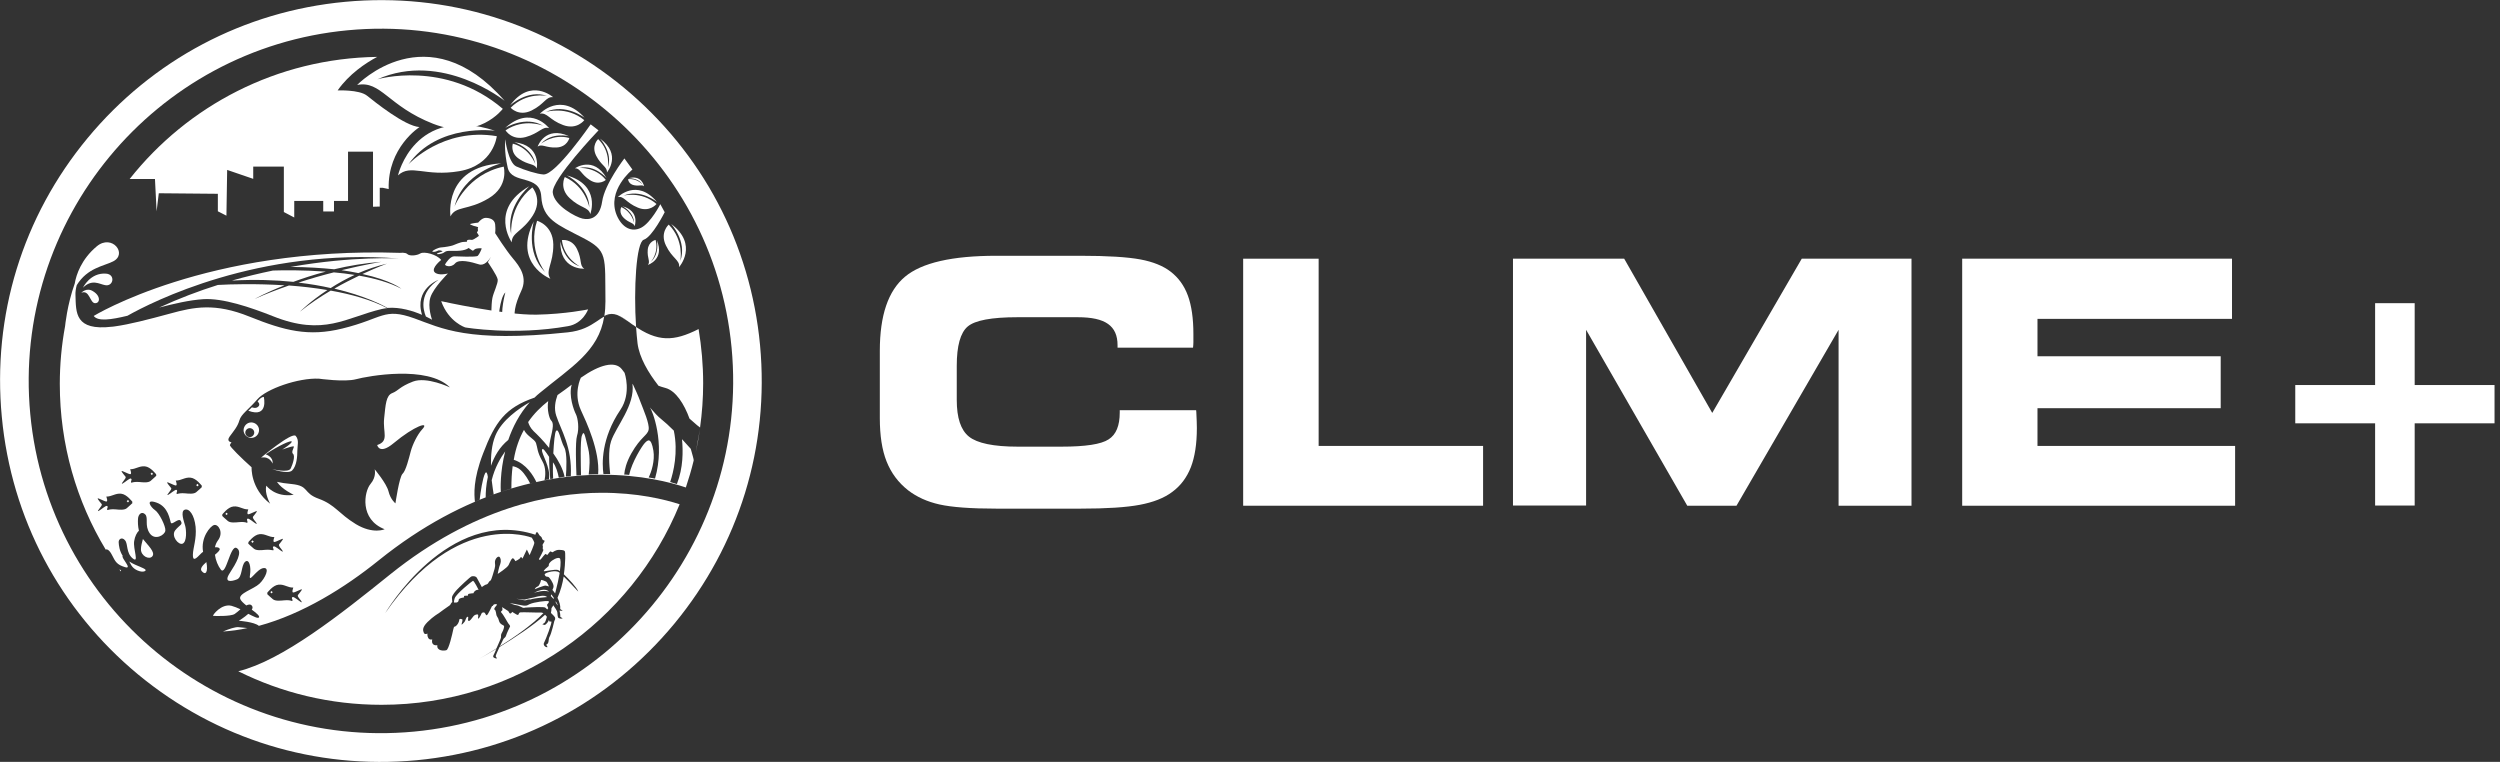
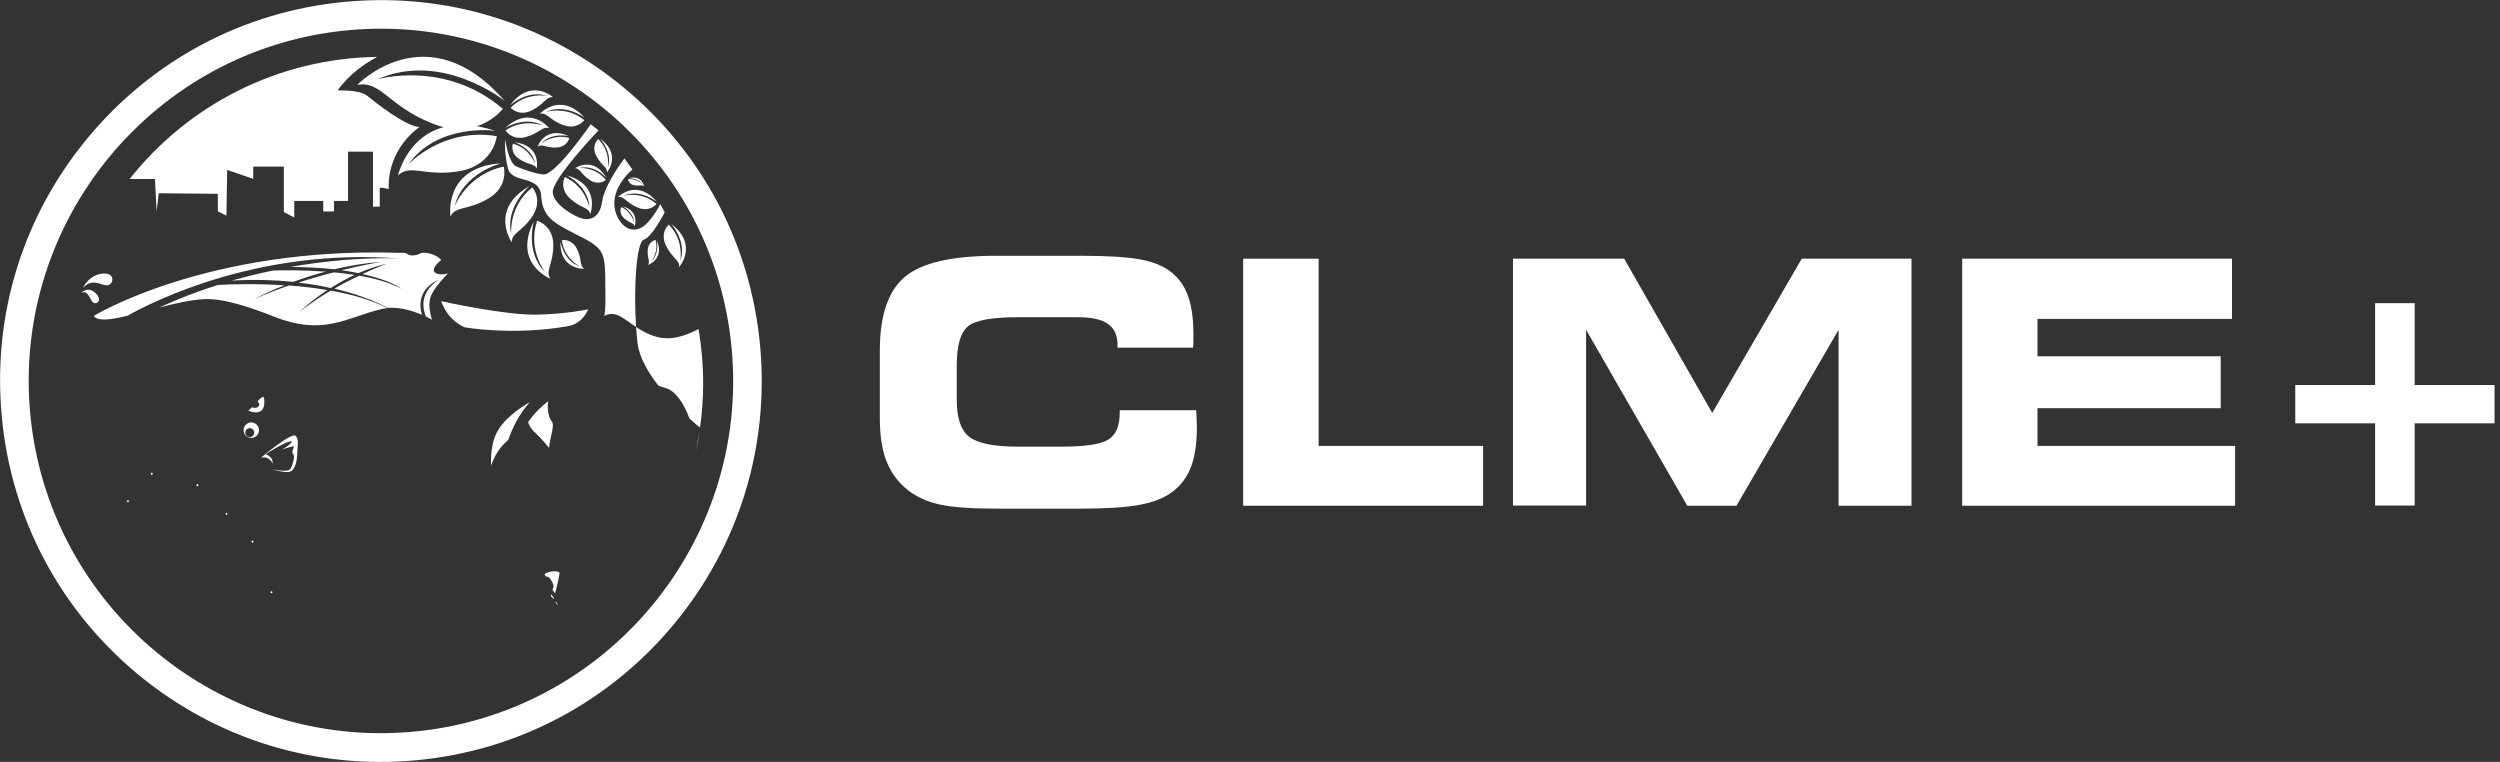
<svg xmlns="http://www.w3.org/2000/svg" version="1.1" id="Warstwa_1" x="0" y="0" viewBox="0 0 1371.3 417.9" xml:space="preserve">
  <rect x="0" y="0" width="1371.3" height="417.9" fill="#333333" stroke="none" />
  <style type="text/css">.st0{fill:#fff}</style>
  <g id="Warstwa_4">
    <g id="XMLID_2_">
      <path id="XMLID_17_" class="st0" d="M613 190.7v-1.4c0-5.3-1.7-9.1-5.2-11.6s-9-3.7-16.6-3.7h-33.1c-14.2 0-23.3 1.7-27.3 5.1-4 3.4-6 10.6-6 21.5v18.8c0 9.8 2.2 16.5 6.7 20.1s13.4 5.5 26.7 5.5h24c13.2 0 21.8-1.3 25.9-4 4.1-2.6 6.1-7.5 6.1-14.7V225h41.9c0 .2 0 .5.1 1 .2 3.9.3 6.9.3 8.8 0 8.7-1.1 15.8-3.3 21.5-2.2 5.6-5.6 10.2-10.3 13.6-4.4 3.3-10.3 5.6-17.7 7S607 279 592.7 279h-46.2c-14.1 0-24.5-.8-31.2-2.3s-12.4-4.1-17.1-7.7c-5.5-4.3-9.4-9.6-11.9-15.9-2.5-6.3-3.7-14.2-3.7-23.8v-36.9c0-19.4 4.6-32.9 13.8-40.6 9.2-7.7 25.9-11.5 50.1-11.5h46.2c14.9 0 25.8.7 32.8 2s12.6 3.6 16.6 6.7c4.3 3.3 7.5 7.7 9.5 13.2s3 12.5 3 20.9v4.6c0 1.1-.1 2.1-.2 3H613z" />
      <path id="XMLID_15_" class="st0" d="M723.3 244.6h90.2v32.8H681.9V141.9h41.4v102.7z" />
      <path id="XMLID_13_" class="st0" d="M870.1 277.3h-40.2V141.9h61l48.3 84.6 49.1-84.6h60.2v135.5h-40v-96.5l-56 96.5h-27L870 180.9v96.4h.1z" />
      <path id="XMLID_11_" class="st0" d="M1224.3 174.9h-106.7v20.5h100.5v28.5h-100.5v20.7H1226v32.8h-149.7V141.9h148v33z" />
      <path id="XMLID_9_" class="st0" d="M1302.8 166.3h21.7v44.9h43.8v21h-43.8v45.1h-21.7v-45.1H1259v-21h43.8v-44.9z" />
    </g>
  </g>
  <g id="Warstwa_3">
-     <path class="st0" d="M135.7 344.5c-1.7-.2-3.5-.4-5-.5-1.7-.1-4.9.9-8.4 2.4 4.5-.3 9-.9 13.4-1.9M83.6 305.1c1.7-2.2-2.4-5.9-5-9.2l-.2-.3c-.5 1.9-1.1 4-1.1 5.7 0 3.7 4.6 6 6.3 3.8M72.7 311c1.9 2.2 6 3.3 7.1 2 1-1.1-5-2.4-8.9-5 .6 1.1 1.1 2.2 1.8 3M127 332.3c-5.6-1.4-10.6 5.3-10.1 5.5.6.1 9.5.4 11.8-1 .8-.5 1.9-1.5 3.2-2.6-1.7-.8-3.4-1.5-4.9-1.9M65.5 312.4l.7 1c.4-.4.3-.8-.7-1M110.6 313.2c2.1 2.6 3.7.8 2.6-4.9-2.2 1.9-3.6 3.7-2.6 4.9" />
    <path class="st0" d="M228.6 417c-55.6 5.2-109.8-11.5-152.8-47-43-35.6-69.6-85.8-74.8-141.3C-4.3 173 12.4 118.8 48 75.8S133.8 6.2 189.3 1c55.6-5.2 109.8 11.5 152.8 47 43 35.6 69.6 85.8 74.8 141.3 5.2 55.6-11.5 109.8-47 152.8-35.6 43-85.7 69.6-141.3 74.9M190.8 16.6C84.7 26.6 6.6 121.1 16.6 227.1c10 106.1 104.4 184.2 210.5 174.2s184.2-104.4 174.2-210.5S296.8 6.6 190.8 16.6z" />
    <path class="st0" d="M366.8 123.2s-5 4.4-1.5 11.5c3.4 7.1 7.7 7.9 7.2 11.8 0 0 10.9-12.2-4.4-23.7 0 0 8.9 9.5 5.1 20.3-.1 0 2.3-11.2-6.4-19.9M359.6 131.6s-3.9.8-4.3 5.4c-.4 4.7 1.6 6.4.1 8.3 0 0 9.3-3 4.9-13.5 0 0 1.7 7.6-3.5 12 .1 0 4.7-5 2.8-12.2M277.3 71.5s3.4 5.7 11 3.7c7.6-2.1 9.2-6.1 12.9-4.9 0 0-10-13-24.1-.1 0 0 11-7 20.9-1.2.1 0-10.5-4.4-20.7 2.5M281.3 78.8s-1.7 5 3.5 8.4c5.1 3.5 8.4 2.4 9.6 5.2 0 0 2.7-12.7-12.3-14.4 0 0 9.8 3 11.5 11.9-.1 0-2.9-8.6-12.3-11.1M328.1 76.3s-3.9 3.5-1.1 9.1c2.8 5.5 6.2 6.1 5.9 9.2 0 0 8.4-9.8-3.8-18.6 0 0 7.2 7.4 4.3 16 0-.1 1.7-9-5.3-15.7M309.8 97.1s-3.2 6.1 2.7 11.6c5.9 5.6 10.3 4.8 11.3 8.7 0 0 6-15.8-12.9-21.2 0 0 12.1 5.9 12.4 17.7 0 .1-1.9-11.6-13.5-16.8M340.8 113.6s-1.7 3.1 1.4 6 5.4 2.5 5.9 4.5c0 0 3.1-8.2-6.7-11 0 0 6.3 3.1 6.4 9.2 0 0-1-6-7-8.7M344.5 98.3s.2 2.7 3.3 3.3c3.1.6 4.4-.5 5.5.6 0 0-1.2-6.5-8.6-4.4 0 0 5.2-.5 7.7 3.4 0 0-3-3.5-7.9-2.9M320.5 65.9s-4 5.5-11.6 2.7-8.8-7.1-12.8-6.2c0 0 11.4-12.4 24.6 2.2 0 0-10.6-8.1-21.3-3.2.1 0 11.3-3.5 21.1 4.5M312.3 75.7s-1.1 4.9-7 5.2c-5.9.3-8-2.2-10.4-.5 0 0 4.1-11.7 17.2-5.7 0 0-9.5-2.4-15.3 4.1.1 0 6.6-5.6 15.5-3.1M332.3 98.7s-3.7 3.3-8.7.1c-5-3.2-5.2-6.5-8.2-6.5 0 0 10.1-7.1 17.3 5.4 0 0-6.3-7.5-14.8-5.6 0 .1 8.6-.7 14.4 6.6M360.1 111.9s-3.7 4.7-10.2 2c-6.6-2.7-7.5-6.5-11-5.8 0 0 10.4-10.5 21.5 2.7 0 0-9-7.5-18.6-3.4 0-.1 9.9-2.8 18.3 4.5M280.1 59.1s4.4 5 11.5 1.5 7.8-7.7 11.8-7.3c0 0-12.3-10.9-23.6 4.5 0 0 9.5-8.9 20.3-5.2-.1 0-11.3-2.3-20 6.5M275.8 59.7s-13.5 17.9-38.2 8.2C212.8 58.2 209 44 195.9 46.6c0 0 38.4-40 80.9 8.7 0 0-34.3-27.5-69.8-11.8-.1 0 37.1-10.9 68.8 16.2" />
    <path class="st0" d="M272.5 74.7s-1.7 16-20.6 19.2-26.5-4.2-33.6 2.3c0 0 8.9-38.9 53.2-24.5 0 0-31.4-4.3-47.5 18.5 0-.1 18.9-20.5 48.5-15.5" />
    <path class="st0" d="M276.3 91.4s3 10.7-8.3 17.4c-11.3 6.8-18 4-20.9 9.9 0 0-4.1-27.1 27.8-29.1 0 0-21.1 5.2-25.6 23.8-.1 0 6.8-17.8 27-22M292 102.8s5.9 6.6.2 15.5-11.5 9.2-11.5 14.6c0 0-12.6-18 9.7-30.8 0 0-13.4 11.2-10 26.2 0 0-1.4-15.3 11.6-25.5M294.6 121.1s8.7 2.3 8.9 13c.1 10.7-4.6 14.3-1.6 18.8 0 0-20.8-8.2-9.1-31.5 0 0-5 17 6.3 27.9-.1 0-9.8-12.2-4.5-28.2M308.2 131.7s5.4-1 8.3 4.9 1.2 9.1 4 10.8c0 0-13.6.8-13.1-15 0 0 1.6 10.7 10.6 13.7-.1-.1-8.6-4.3-9.8-14.4M255.2 179.6s-9.1-2.9-13.2-14.4c0 0 34.6 7.7 52.3 7.4 15.9-.3 28.3-2.9 28.3-2.9s-2.8 7.8-11 9.2c-29.8 5.3-56.4.7-56.4.7" />
-     <path class="st0" d="M281.3 141.7c-3.8-4.5-9.6-13.6-9.7-13.8 0-.3.3-1.8 0-4.8-.3-2.9-3.2-3.6-5.2-3.6-2.1 0-4.1 2.6-4.1 2.6s-2.8.3-4.2.7c-1.4.4 4.2 1.8 4.2 1.8-.4.6-.1 1.4-.1 1.8l-.6 1.2.6.8.5 1s-.8.6-2.4 1.6-1.6.4-3.1.5c-1.6.2-1 1.1-1 1.1s-.3 0-2 .1-4.7 1.5-5.8 1.9-4.5 1-6.3 1.1-4.5 1.5-4.9 2.1 1.8.4 2.8-.2c.9-.6 2.2-.1 2.7.2.5.2-2.5.8-3 1.3-.5.6 2.6.4 4-.7 1.5-1.1 2.4-.7 7.1-.8 4.7-.1 6.3-1.6 6.3-1.6s.9.8 1.8 1.3c.8.5.5.1 1.6-.6s3.6-.5 3.7-.5c.2 0-1.2 3.2-2.1 4.1-.9.9-11.4.3-13 .3-2.1 0-4.4 3.4-4.9 4.3-.6.9 3.2 2.2 5.4-.4s9-.8 13.1.5c2.9 1 5.4-2.2 6.6-4.1l-1.7 2.9s5.1 7.4 5.4 9.5-2.3 7.1-2.9 10.1c-.7 3-.7 14-.7 14h3.7c0-.4 0-.8.2-1.2 0 0 .7-12.8 3.9-15.8 0 0-2.9 10.5-1.3 16.5l.1.5h7.1c-1.8-4.9-.7-10.2 2.8-17.8 3.6-7.5-.8-13.4-4.6-17.9M302.6 330.7h.1-.1M296.8 318.1s-.7 3.2-1.9 3.6c-1.2.4-1.6 1.5-1.6 1.5s5-2.1 6-2c1 .2 1.8.5 1.8.5s-.9-2.4-1.6-2.7c-.7-.2-1.4-.8-2.7-.9M292.8 325.2s5.7-1.9 8.3-.6c0 0-1.7-2.9-8.3.6M260.6 324.1c.8-.7 1.9-.6 1.9-.6s-2.5-5.1-3.1-4.9c-.5.2-9.1 7-10 9.6-.3.8-.4 1.6-.4 2.3 1.1 0 1.7.2 2.3-.5.6-.8-.1-1.2.9-1.7s2.4-.5 2.4-.7-.4-.8.3-.8c.8 0 1.8-.1 1.8-.1s-.2-.8.5-1c.8-.2 2.5-.3 2.5-.3s.1-.6.9-1.3M285.4 335.9c-1.4.3-.4 2.1-2.2 1.1-1.8-1-2.2-1.4-2.2-1.4s-1 1.6-1.6.6l-.6-1-3.4-2.2s.4 1.4.1 1.8c-.4.4-1.1.7-.4 1.3.7.6 3.3 5.2 3.6 5.7.4.5 1.2 1.4 1.1 1.8-.2.5-1.9 3.8-2.2 5-.3 1.2-1.2 1.3-1.5 2-.1.3-1 2-1.9 3.9 7.8-4.9 17.7-11.7 23.9-18.2l-1.1-.3c-2.3.1-10.3-.3-11.6-.1M288.6 329.2c.5-.4 2-.4 2-.4.4.1.8 0 1.1-.2 2.2-.5 6.2-.9 8.4-1.1-1.4-1.4-5.1-.3-6.1-.1-.3.1-.7.2-1.1.3 0 0-4.4.9-4.8 1.1-.4.3-4.9-.4-4.9-.4s5 1.2 5.4.8M300.6 329.7c-1-.2-7.5.5-10.1 1.7-.5.2-.8.4-1.2.6-.6.3-2.1.3-3.2 0s-6.5-1.2-6.5-1.2 2.8 1.2 3.7 1.2c.8 0 3.6 1.4 3.6 1.4.5.1.8 0 1.2-.1 2.9-.2 10.4-.6 11 0 .2.2.6.5 1.1 1l.5-.7c-.3-1.3-1-1.6-.4-2.2.7-.8 1.2-1.5.3-1.7M301.7 308.5c-1.2 1.3-.3 1.8-1 2.2-.6.4-2.7 2.3-2.4 2.6.3.3 6.5-1.3 7.9-.6l.9.6c.6-4.2.5-6.7-.1-7.1-1.1-.7-4.1.9-5.3 2.3" />
-     <path class="st0" d="M329.6 270.3c-27.5.1-69.8 8-115.5 44.7-27.2 21.9-59.2 47.3-83.4 53.2 23.7 11.8 50.3 18.4 78.6 18.4 73.9 0 137.2-45.5 163.5-110-8-2.6-23.2-6.4-43.2-6.3m-20.4 45.9c-.6 3.8-1.7 7.9-3.4 11.7 1 2.1 1.7 4.3 1.5 6.1 0 .2.8.6 1.2.8.4.2-.7.3-1.6.1.3 1.2.5 2.3.4 3.3 0 .2.8.6 1.2.9.4.2-.9.4-1.9 0-.9-.4-.7-1.9-.9-3.3-.1-.7-1.2-2.4-2.2-3.8-.3.5-.6 1.1-1 1.6 0 .9-.1 1.7-.3 2.6 1.2 1.1 2.3 2.3 2.3 2.7.2 1-.4 1.6-.4 1.6s-1.6 7.1-2.7 8.9c-.7 1.1-.1 3.5-1.5 4-.9.3 1.3 1.8 0 1.6-1.2-.2-2.1-1.5-1.4-2.6.8-1.4 4.6-11.3 3.9-11.5-.7-.1-1 .4-1.1-.3l-.2-.5c-.5 1.2-1.3 2.1-2.2 2.7l-1.4-.3 1.4-1.1c.2-.2.7-1.6 1.1-3.1l-1-1.1c-6.3 5.8-16.9 12.7-25 17.7-1.1 2.3-2.2 4.8-2.1 5.1.3.4 1 1.4.3 1.2-.7-.2-2.2-.5-1.5-1.8.3-.5.9-1.9 1.6-3.5-4.8 2.9-8.6 5-9.6 5.5 1-.5 4.7-2.6 9.6-5.7 1.1-2.5 2.4-5.3 2.5-6 .1-1.1-.2-1.5.6-2.8.8-1.3 1.2-3 1.1-3.5s-2.3-.8-2.8-2.9c-.4-2-1.3-2.1-1.5-3.7-.2-1.5-.6-2.2-.6-2.2s-.9-.2-.2-1.3 1.7-1.7.9-1.9c-.8-.1-1.6.1-1.8.6-.2.6-.6.4-.6.4s-2.2 4.7-2.8 5c-.6.4-.8-1.1-1.4-1.4s-1.4.2-1.4.2-1.3 3-1.9 3.1.5-2.3-.5-2.3-1.8.5-2.2 1c-.4.5-2.3 3.3-2.8 2.5s.4-2.3-.4-2.2c-.9.1-1.1 2.1-1.7 2.8-.6.7-1.8 2.1-1.6 1.2s.8-2.4.3-2.6-1.6-.6-1.6.5c-.1 1-1 2.7-2 3.3-.9.6-.7-.5-1.3 1.9-.5 2.4-2.4 10.7-3.7 11.2s-5.5.5-5-2.7c0 0-3.6.7-2.8-3.2 0 0-1.5.5-2.2-.8s-.4-2.4-.4-2.4-1.5.8-2-.4c-.5-1.2-1.1-2.8 2-5.9s6.1-4.8 6.1-4.8 5.4-4 6-4.3c.5-.2.8-1.5 1.5-1.9-.1-.8-.2-1.8-.2-2.4.1-1.5 2.1-3.6 2.8-4.4s7.3-7.2 8.1-7.3c.8-.1 2.2-.2 2.8.9.6 1.1 2.7 5 2.7 5s1.9-1.4 2.4-1.4 1.1-.6 1.3-1.1c.3-.6 1.1-1.2 1.2-1.2.2 0 1.7-4.7 2.1-6.3.3-1.6.4-1.3.2-3.3-.2-2 1.5-3.8 2.4-3.3.8.6 1.1 2.4.5 4-.7 1.5-1.4 5.4-1.4 5.4s5.3-3.4 6-4.9 1.8-4.3 2.6-3.6c.8.7 1.1 1.5 1.1 1.5s2.5-1.1 2.8-2 1.1.6 1.1.6l2.4-5 1.5 3.1s2.7-6 2.6-6.8-1.4-2.8-1.4-2.8-40.5-16.2-80.4 41.4c0 0 34.4-58.7 82.4-43 0 0 .5-2.4 1.4-1s.8 1.4 1.5 1.9.5.9 1 1.7c.4.8 1.6.1.9 1.4s-1.1 1.5-.8 2c.3.4-.3 2.2.3 2.1.6-.1-2.4 5.3-2.4 5.3s.4.8 1.1 0c.8-.8 2.3-3.2 2.8-2.8.5.4.5.6.8.4s1.4-2.2 1.9-1.8c.5.4 1 .4 1 .4s1.6-1.4 3.6-1.3c2.1.1 2.7.2 3.1.9.2.3.4 5.8-.6 12.5 2.9 2.8 6.9 7 7.9 9.4.1.4-4.4-4.8-8-8.2z" />
    <path class="st0" d="M302.1 327l.3.2c.4.4.8.8 1.2 1.3l.2-.4v-.1c-.5-.8-1-1.5-1.4-2l-.3 1M298.8 315.3c.4 1.1 1.1 1 1.8 1.1.8.1 2.8 3.3 3 4.8.2.9-.3 1.8-.6 2.4.5.5 1 1.2 1.5 1.9 1.2-4.5 2-8.3 2.5-11.3-.5-.4-1-.7-1.3-.7-2.2-.6-7.4.7-6.9 1.8M304.9 329.9l-.2.3c.4.6.7 1.2 1.1 1.9v-.5c-.1-.3-.4-1-.9-1.7M160.9 154.6c5.2-1.9 11.2-3.9 17.8-5.6-12.2-.9-23.2-.8-29-.6-7.2 1.5-14.8 3.3-22.5 5.5 12.6-.7 23.8-.3 33.7.7M181.4 159.4c-5.7 3.4-11.5 7.2-16.9 11.6 0 0 5.6-5.7 15.1-11.9-7.1-1.2-14.2-2-21.1-2.5-6.3 2.2-12.7 4.6-18.8 7.4 0 0 6.1-3.5 16.4-7.5-15.8-1-29.7-.6-36.6-.2-10.5 3.3-21.3 7.4-32.2 12.4 8.1-2.1 16.6-4.1 24.2-4.6 10.7-.7 26 4.5 38.1 9.3 28.1 11.3 40.2.7 59.8-3.9 1-.2 2-.4 3-.5-8.9-4.6-19.8-7.6-31-9.6M194.5 150.8c-3.8-.6-7.6-1.1-11.4-1.4-6 1.5-12.6 3.4-19.4 5.6 6.6.8 12.5 1.8 17.7 3 3.9-2.5 8.3-5 13.1-7.2" />
    <path class="st0" d="M245.7 150s-5.5 1.5-7.4-.8c-1.8-2.3 3.7-6.6 3.7-6.6-2.4-3.1-9.4-4.8-11.4-3.6-2.1 1.3-6 1.5-7.1.4s-4-.7-4-.7c-106-3.5-168.1 34.6-168.1 34.6 2.3 3.1 9.4 2.1 18.5-.1 13.3-7.5 71.8-37.4 149.1-31.4 0 0-24.9-1.5-59.6 4.6 9.2.1 17.1.6 23.9 1.3 8-1.9 16.7-3.4 25.9-4.1 0 0-9 1.5-21.9 4.6 3.4.5 6.5 1 9.3 1.6 4.8-2.1 10.1-3.9 15.7-5.2 0 0-5.5 2-13.5 5.7 15.9 3.5 21.4 8.1 21.4 8.1-6.4-3.4-14.6-5.7-23.2-7.2-4.1 2-8.8 4.3-13.6 7.1 16.6 3.9 26.4 9 29.1 10.6 6.9-.6 14.2 1.7 19 3.8-4.4-14.2 9-19.2 9-19.2-10.4 7-8.7 15.8-6.9 20.1 2.1 1 3.4 1.8 3.4 1.8s-2.6-7-.9-12.3c1.7-5.3 9.6-13.1 9.6-13.1M138.5 296.4l-.7.7.7.7.7-.7-.7-.7M148.9 324.2l-.6.6.6.7.7-.7-.7-.6M144.7 217.7c-1.8.1-3.4 2.5-3.4 2.5s1.8 1.5.4 2.8c-1.4 1.4-3.5.4-3.5.4l-2 1.9c11.3 4.2 8.5-7.6 8.5-7.6M344.5 176.3c.9.7 1.8 1.4 2.7 2-.9-.6-1.8-1.3-2.7-2-2.3-1.8-4.2-2.9-5.9-3.5 1.6.7 3.5 1.8 5.9 3.5M108.3 265.4l-.7.7.7.7.7-.7-.7-.7M70.2 274.2l-.7.7.7.7.6-.7-.6-.7M124.3 281.2l-.7.7.7.6.6-.6-.6-.7M348.9 179.4c.2 3.1.5 6.1.8 8.9 1 7.8 5.8 16 11.5 23.3 1.1.4 2.3.8 3.8 1.2 5.7 1.5 10.3 8.8 13.2 16.8 3.4 3.1 5.7 4.9 5.8 4.9 1.1-7.9 1.7-16 1.7-24.3 0-10.1-.9-20-2.5-29.7-13.7 6.9-22.4 7.2-35.7-2.1.5.4 1 .7 1.4 1M337 172.4c.5.1 1 .2 1.5.4-.5-.2-1-.3-1.5-.4M381.6 248.2c.9-4.1 1.7-8.3 2.3-12.6l-2.3 12.6M301.2 245.7c.1-1.6.3-3.1.6-4.3 1.7-7.2 2-9.3.4-10.9-.8-.9-2.3-5.6-1.5-10.5-3.9 3.1-7.7 6.7-11 11.5.4 1.4 1.2 3.2 3 5 1.8 1.7 5.2 5 8.5 9.2M138.7 231.8c-2.3-.5-4.5 1-5 3.3s1 4.5 3.3 5 4.5-1 5-3.3-1-4.5-3.3-5m.7 6c-.3 1.3-1.6 2.2-2.9 1.9-1.3-.3-2.2-1.6-1.9-2.9.3-1.3 1.6-2.2 2.9-1.9 1.3.3 2.2 1.5 1.9 2.9zM271.7 239c-2 4.9-2.5 10.9-2.4 16.5 1.8-5.1 4.7-10.3 9.5-14.2 2.4-7 6.1-14.3 11.8-20.7-5.7 3.3-15.4 9.8-18.9 18.4M143.2 251c4.9-.9 6.3 3.3 6.3 3.3.5-3.8-3.7-5.1-3.8-5.1 7.1-4.8 14.1-7.9 14.3-7 .3 1-5.2 4.4-5.2 4.4s5-1.8 6.1-1.8c1.1.1-1.5 2.9-.2 4.1 1.3 1.2 0 5.4-1.2 8-1.2 2.7-10.2.4-10.2.4s8.5 3 10.9.8c2.6-2.5 2.9-7.9 2.9-10.9 0-2.9 1.1-5.8-.9-8.1-2.1-2.3-19 11.9-19 11.9M83.3 259.2l-.7.7.7.7.6-.7-.6-.7" />
-     <path class="st0" d="M378.9 246.2c-1.3-1.4-3-3.3-4.8-5.3.6 6.6.7 15.6-2.8 24.6-1.2-.4-2.5-.7-3.7-1.1 1.8-5.4 4.5-16.3 2-28.2-2.5-2.5-5-4.8-6.9-6.3-1.8-1.4-3.9-3.7-6.2-6.4 1.2 1.4 8.5 19.3 2.8 39-1.2-.2-2.4-.4-3.5-.6 1.5-3 3.5-9.2 2.6-14.7-1.3-7.7-3.2-5.8-4.8-4.1-1.4 1.5-7 10.3-8.5 17.4-.9-.1-1.8-.2-2.7-.2.2-2.6 1.1-6.6 3.9-11.6 5.2-9.2 9-9.9 9.5-13.1.5-3.2-2.8-10.7-4.4-14.9-1.2-3.4-3.4-8.1-4.1-9.6l-.4-.6c1.6 11.7-9 23.4-11.7 31.5-1.7 5-1 13.6-.5 18H331c-.8-5.6-1.3-19.5 9.3-35.2 6.2-9.2 2.3-20.3 2.3-20.3-.6-.8-1.2-1.6-1.6-2.1-3.7-4.5-12-2.5-22.4 4.8 0 0-4.2 8.4 0 17.7 3 6.5 10.5 22.4 9.5 35.2-1.8 0-3.5.1-5.2.2.4-3.1 1-9.2-.3-14.4-1.8-7.2-2.2-10.3-3.4-7-1 2.6-.6 16.3-.5 21.7-.9.1-1.7.1-2.5.2-.2-4.8-.7-18.4.3-21.7 1.3-4 .5-9.7-.6-11.9-1.1-2.1-4.1-10.1-2.3-16.2-2.4 1.9-5 3.7-7.8 5.7-1.2 3.3-2 7.4-.7 11.3 2.6 8 8.8 17.1 8 33.1l-2.7.3c.3-3.9.8-13-.9-16-2.1-3.9-3-10.9-4.5-9-.7.9-1.2 6.4-1.5 12.3 2.8 3.9 5.2 8.3 6.2 12.8-1.1.1-2.1.3-3.2.5-.5-2.6-1.5-6.3-3.2-8.4-.1 3.6 0 6.9.1 8.9-.5.1-1.1.2-1.6.3-.2-2.2-.6-7.2-.6-12.2-1.9-2.8-3.6-5.5-3.9-3.8-.4 2.1 4.9 9.5 3.8 16.1-.8.1-1.6.3-2.4.5.5-2.4.9-6.8-1.2-10.4-3-5.3-2.6-7.4-3.5-10-.8-2.2-4.9-3.7-6.6-7.2-2.5 4.5-4.5 9.8-5.6 16.4 6.9 2.2 10.8 8.8 12.4 12.2-1.2.3-2.3.5-3.4.8-.9-1.8-2.8-5.2-5.1-7.3-1.5-1.4-3.1-1.9-4.5-2.2-.5 3.7-.7 7.8-.7 12.3-2 .6-4 1.2-5.8 1.8-.1-1.4-.5-10.9 2.4-22.2-2.4 3.3-5.7 8.8-7.4 15.8.4 3.6.9 6.4 1.1 7.8-1.6.6-3 1.1-4.4 1.6 0-2.7.2-6.7 1.2-11.2-.3-2.1-.8-3.2-1.5-2-1.4 2.7-2.5 10.3-3 14.5-1 .4-1.9.8-2.6 1.1-.4-4-1.1-12 4.5-26.5 6.6-17.3 12.2-25.1 28.2-30.6.9-.9 1.9-1.8 2.9-2.6 17-14 32.3-22.7 35.3-41.8 1.7-.9 3.3-1.3 5.3-1-7.3-1.2-10 8-25.3 9.6-55 5.8-69.2-2.3-84.2-7.7-16.8-6-17 .1-39.4 5.6-18.6 4.6-31.7 1.2-50.9-6.5-19-7.7-30.5-5.3-43.6-1.7-12.5 3.4-22.3 5.9-30.1 7-.5.1-1 .1-1.5.2h-.2c-20.5 2.4-19.8-7.7-20.1-17.3-.1-1.7.2-3.6.7-5.5 5.9-9.5 14.5-10.3 19.9-13 8.2-4.1-.6-15.2-8.9-8.3-8.5 7.1-11.3 15.6-12.1 20.4-4.2 11.7-5.3 23.4-5.3 23.4-1.9 10.3-2.9 20.9-2.9 31.7 0 33.3 9.2 64.4 25.2 90.9.7-.5 2.1.3 3.4 2.9 1.9 3.7 2.6 5.3 7.2 6.7 4.4 1.3-2.4-5.2-1.3-6.2-1.8-2.8-2.1-5.7-2.2-7.3-.2-2 1.9-3.2 3.5-1.2 1.7 2 .5 6.9 4.2 9.9s.1-5.2.8-9.5c.4-2.6 1.5-4.7 2.6-5.7-.6-2.5-.6-5-.5-6.5.1-2.5 2.1-4.4 4-2.4 1.8 2-.5 6 2.4 10.3 2.9 4.2 8.3 1 8.6-1.4.3-2.4-3.4-9.8-5.7-11.3-2.3-1.5-5.6-6.4.9-4.1s7.2 9.4 7.8 11c.6 1.6 4.4-3 5.5-.9 1.2 2.1-.6 2-3.1 5.1-2.4 3.1 1.8 8.3 4.1 7.3 2.4-1.1 2-7.5 1.4-9.7s-2.8-8-.3-8.9 5.3 2.8 6 9.4c.6 6.7-1.4 11.3-1.5 15.3s2 1.9 4.4-.6c.3-.3.7-.7 1.2-1-1.4-7.8 3.9-14.1 6-14.7 2.3-.7 5.5 4.1 2.1 8.5-.8 1.1-1.3 2.3-1.6 3.7 1.3-.1 2.3.1 2.6.8.3.7-.9 1.9-2.6 3.3.4 3.1 1.7 6.1 3.2 8.1 2.9 3.9 5.2-13.8 8.7-11.8s-.3 8.4-3.8 13.8 1 4.6 4 3.4 2.2-7.5 4.4-9.6c2.2-2 3.5 2.6 2.7 7.4s3.8-3.7 7.5-4c3.6-.4.9 5.6-2.3 8.6s-11.7 5.3-10.5 8.4c.4 1 1.7 2.2 3.3 3.5 1.2-.6 2.4-.8 3.1.2.5.6.4 1.4-.1 2.1 2.4 1.8 4.4 3.4 4 4.2-.5.9-2.9-.4-5.9-1.9-2.2 2-5.2 3.8-5.2 3.8s8.5.6 11 2.8c24-6.5 47.1-20.9 65.7-35.9 48.2-38.8 93.1-46.9 122.3-47h.2c21.4 0 37.5 4.1 46 7 1.6-4.8 3.1-9.8 4.3-14.8.1-.6-.7-3.1-1.6-6.4M69.5 278.8c-1.4 1.1-4 .8-6.1.6-2.1-.2-3.5.1-4.1.3-.6.3-.6-.3-.5-.7.1-.4.6-1.1-.1-1.5-.7-.3-3.3 2.1-4.5 2.7-1.1.6 0-.8.9-2 1-1.2.8-1.6.6-1.8-.1-.2-2.3-2.6-2.1-3 .1-.4 3.6 1.6 4.7 1.7 1.1.1 0-2.7 0-2.7 3.1 0 4.9-1.9 8.1-1.6 3.2.3 6.1 4.4 6.2 4.4l-.1.4.2.3s-1.9 1.8-3.2 2.9zm13.1-15c-1.4 1.1-4 .8-6.1.6-2.1-.2-3.5.1-4.1.3-.6.3-.6-.3-.5-.7.1-.4.6-1.1-.1-1.5-.7-.3-3.3 2.1-4.5 2.7-1.1.6 0-.8.9-2 1-1.2.8-1.6.6-1.8-.1-.2-2.3-2.6-2.1-3 .1-.4 3.6 1.6 4.7 1.7s0-2.7 0-2.7c3.1 0 4.9-1.9 8.1-1.6s6.1 4.4 6.2 4.4l-.1.4.2.3s-1.9 1.8-3.2 2.9zm25 6.2c-1.4 1.1-4 .8-6.1.6-2.1-.2-3.5.1-4.1.3-.6.3-.6-.3-.5-.7.1-.4.6-1.1-.1-1.5-.7-.3-3.3 2.1-4.5 2.7-1.1.6 0-.8.9-2 1-1.2.8-1.6.6-1.8-.1-.2-2.3-2.6-2.1-3 .1-.4 3.6 1.6 4.7 1.7s0-2.7 0-2.7c3.1 0 4.9-1.9 8.1-1.6s6.1 4.4 6.2 4.4l-.1.4.2.3s-1.8 1.8-3.2 2.9zm28.1 16c.1.4.1 1-.5.7s-2.1-.5-4.1-.3c-2.1.2-4.7.5-6.1-.6s-3.2-2.9-3.2-2.9l.2-.3-.1-.4c.1 0 3-4.1 6.2-4.4s5 1.7 8.1 1.6c0 0-1.1 2.8 0 2.7 1.1-.1 4.6-2.1 4.7-1.7.1.4-2 2.8-2.1 3s-.3.6.6 1.8c1 1.2 2.1 2.7.9 2-1.1-.6-3.7-3-4.5-2.7-.6.3-.2 1.1-.1 1.5zm9.7 15.6c-2.1.2-4.7.5-6.1-.6-1.4-1.1-3.2-2.9-3.2-2.9l.2-.3-.1-.4c.1 0 3-4.1 6.2-4.4s5 1.7 8.1 1.6c0 0-1.1 2.8 0 2.7 1.1-.1 4.6-2.1 4.7-1.7.1.4-2 2.8-2.1 3s-.3.6.6 1.8c1 1.2 2.1 2.7.9 2-1.1-.6-3.7-3-4.5-2.7-.7.3-.3 1-.1 1.4.1.4.1 1-.5.7-.7-.1-2.1-.4-4.1-.2zm18.7 26.6c1 1.2 2.1 2.7.9 2-1.1-.6-3.7-3-4.5-2.7-.7.3-.3 1-.1 1.4.1.4.1 1-.5.7s-2.1-.5-4.1-.3c-2.1.2-4.7.5-6.1-.6-1.4-1.1-3.2-2.9-3.2-2.9l.2-.3-.1-.4c.1 0 3-4.1 6.2-4.4s5 1.7 8.1 1.6c0 0-1.1 2.8 0 2.7 1.1-.1 4.6-2.1 4.7-1.7.1.4-2 2.8-2.1 3-.2.3-.4.7.6 1.9zm42.8-84.1s1.1 5.6 9-1c11.5-9.6 20.2-12.4 15.6-7.5-2.5 2.7-5.2 8.2-6.2 12s-2.7 10.7-4.5 12.3c-1.8 1.7-3.9 16.2-3.9 16.2s-2.7-2.1-3.8-6.6c-1.1-4.4-7.6-12.1-7.6-12.1s1.2 4-2.3 8.1c-3.5 4.2-6.1 19.4 7.8 24.8 0 0-6.3 2.9-15.8-2.8-9.5-5.8-11.3-10.6-20.3-13.9-9-3.2-5-7.1-14.9-8.1-3.3-.3-5.9-.7-8.1-1.2 2.8 4.2 9.2 7.1 9.2 7.1-10.3 1.6-15-5-15-5-1.2 4.2 2.1 9.9 2.1 9.9-10.9-8.4-10.2-20-10.2-20-5.3-4.7-12.2-11.5-11.9-12.2.4-1 .9-1.5.9-1.5s-3.1-.3-1-3.2c2.1-2.9 4.3-5.3 5.3-8.8s4.8-5.7 9.8-11.5 22.5-11.9 33.8-11.4c0 0 14.1 2 20.4.3 6.3-1.7 39.3-7.8 51.5 4.5 0 0-12.8-6.1-20.3-3.2-7.5 2.9-7.8 4.9-11.3 6.3-3.5 1.3-3.7 6.4-4.5 13.9-.8 7.7 2.9 12.4-3.8 14.6z" />
    <path class="st0" d="M296.9 107.8c.7 12.5 8.8 15.4 22.7 22.6 13.9 7.2 12.2 9.9 12.5 34.9 0 2.9-.2 5.5-.6 8 3.4-1.8 6.7-1.8 12.9 2.9 1.6 1.2 3 2.2 4.5 3.1-1.4-20.8.1-46.4 4.2-47.8 4.7-1.5 11.5-15.1 11.5-15.1l-2.4-4.4s-5.2 10.2-10.5 12.9c-5.2 2.7-10.5 0-13.4-6.8-5.7-13.7 8.6-25.1 8.6-25.1l-4.4-6.1s-10.8 14-12.2 23.6c-1.4 9.7-7.2 10.2-10.8 9.4-3.6-.8-15.5-7.1-16.3-14.2s25.1-34.2 25.1-34.2l-4.3-3.3s-19.2 27.9-25.9 27.5c-3.4-.2-10.5-2.4-14.9-4.4s-6.1-14.9-6.1-14.9-.7 6.5 1.4 15.6c2.2 9.4 17.7 3.3 18.4 15.8M58.2 150.1c-8.7-.7-12.7 7.7-12.7 7.7 5-4.9 8.9-2 12.1-1.4 4.6 1 5.9-5.9.6-6.3M44.6 160.6c4.5-1.9 4.7 5.6 7.5 5.7 2.8.1 3.3-3.9-1-6.5-3.6-2.4-6.5.8-6.5.8M230.1 69.7c-8.2-.6-24.6-13.9-28.9-17.3-4.3-3.3-16-2.8-16-2.8 6.2-8.9 15.3-15 21.7-18.4-55.1.8-104 26.8-135.8 67H85l.9 17.7 1.2-9.9 32.4.3v9.6l4.7 2.4.4-25.1 14.3 4.9v-6.7h16.8v24.9l5.7 3v-9.1h15.9v5.8h5.9v-5.8h7.7v-27h13.7v30.2l3.7-.1V103h1.6l3.3.7c-.7-22.8 16.9-34 16.9-34" />
  </g>
</svg>